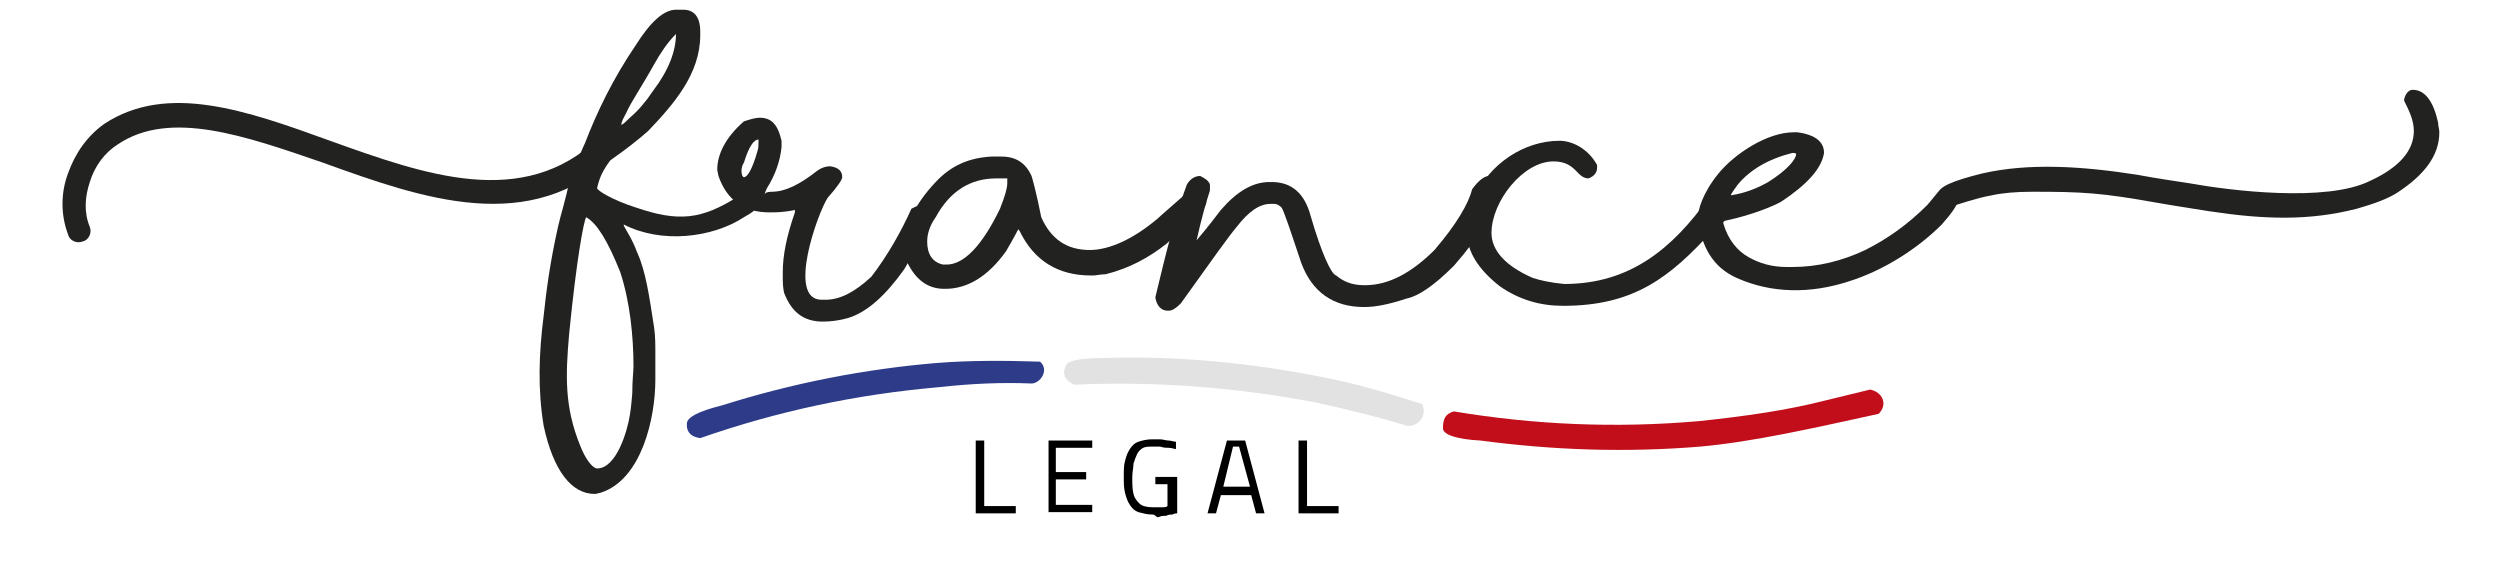
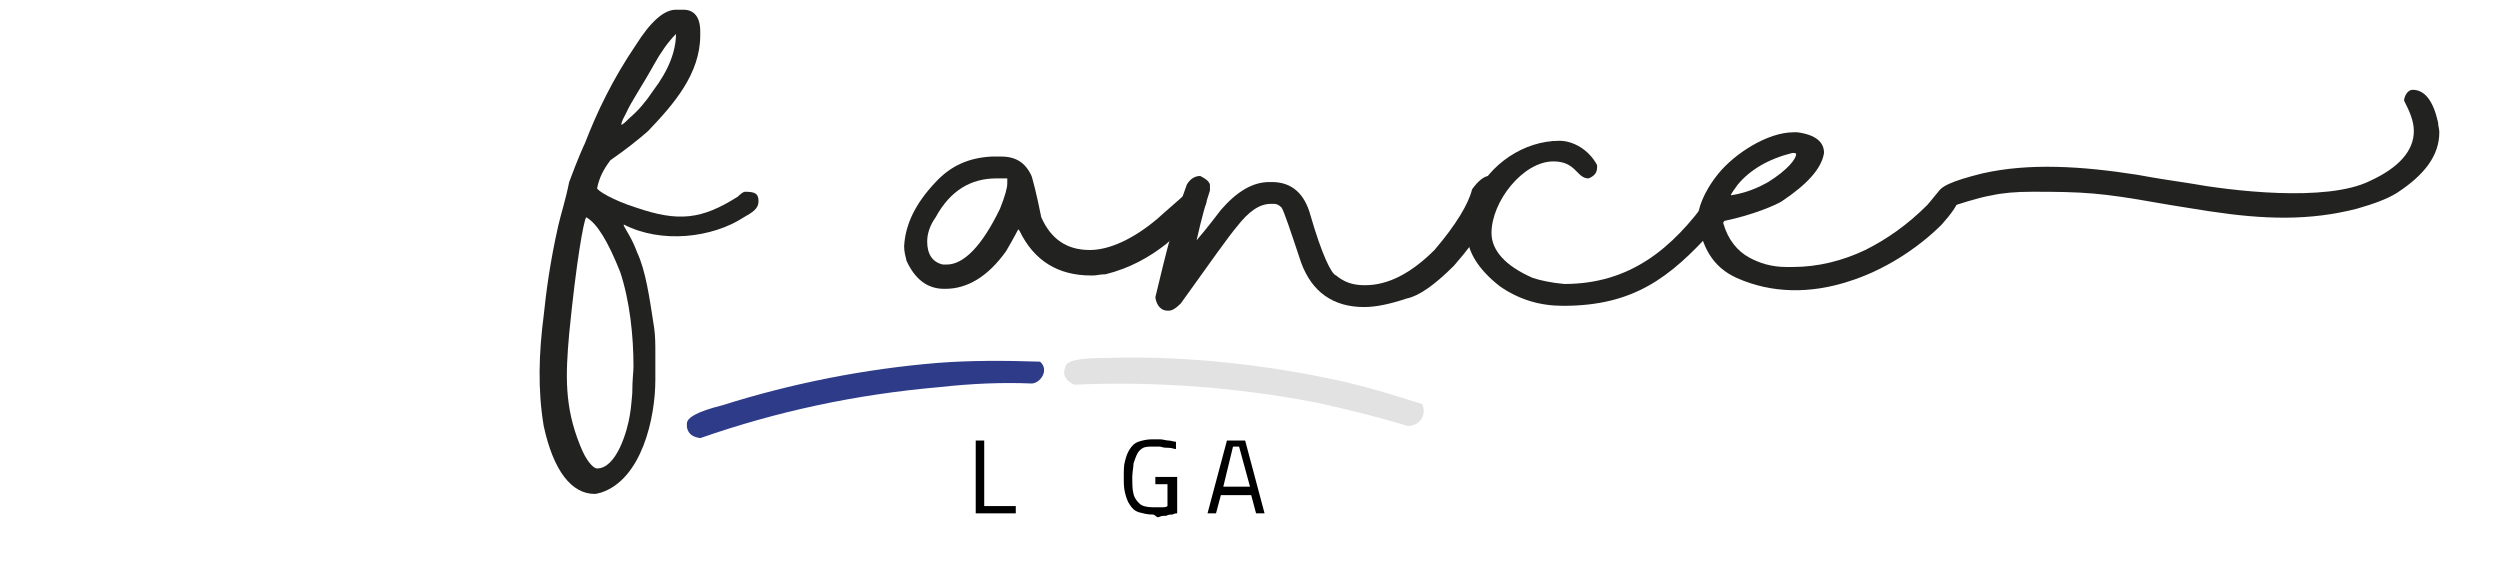
<svg xmlns="http://www.w3.org/2000/svg" version="1.1" id="Layer_1" x="0px" y="0px" viewBox="0 0 206 48" style="enable-background:new 0 0 206 48;" xml:space="preserve">
  <style type="text/css">
	.st0{fill-rule:evenodd;clip-rule:evenodd;fill:#2E3B89;}
	.st1{fill-rule:evenodd;clip-rule:evenodd;fill:#E2E2E2;}
	.st2{fill-rule:evenodd;clip-rule:evenodd;fill:#C10E1A;}
	.st3{fill-rule:evenodd;clip-rule:evenodd;fill:#222221;}
</style>
  <g>
    <path class="st0" d="M85,31.6c-2.4-0.1-4.9,0-7.6,0.3c-6.9,0.6-13.4,2-19.7,4.2c-0.7-0.1-1-0.4-1.1-0.9l0-0.3c0-0.5,0.9-1,2.9-1.5   c5.7-1.8,11.7-3,17.8-3.5c2.6-0.2,5.4-0.2,8.4-0.1C86.5,30.5,85.7,31.6,85,31.6z" />
    <path class="st1" d="M116,35.1c-2.3-0.7-4.7-1.3-7.4-1.9c-6.7-1.3-13.5-1.8-20.1-1.5c-0.6-0.3-0.9-0.7-0.8-1.2l0.1-0.3   c0.1-0.5,1.2-0.7,3.2-0.7c6-0.2,12.1,0.4,18.1,1.6c2.6,0.5,5.3,1.3,8.1,2.2C117.6,34.3,116.9,35.1,116,35.1z" />
-     <path class="st2" d="M154.1,32.1c-1.2,0.3-2.5,0.6-3.7,0.9c-3.1,0.8-6.6,1.3-10.4,1.7c-6.9,0.6-13.6,0.3-20.2-0.8   c-0.7,0.2-0.9,0.6-0.9,1.4c0,0.5,1.1,0.9,3.1,1c6,0.8,12,1,18.1,0.5c4.4-0.4,9.2-1.5,14.7-2.7C155.6,33.3,155.1,32.3,154.1,32.1z" />
  </g>
  <g>
    <path class="st3" d="M56.3,0.8c0.9,0,1.4,0.6,1.4,1.8v0.3c0,3.2-2.2,5.7-4.3,7.9c-0.8,0.7-1.8,1.5-3.1,2.4   c-0.6,0.8-0.9,1.4-1.1,2.3c0,0.2,1.3,1,3.2,1.6c3.5,1.2,5.4,1,8.4-0.9c0.1-0.1,0.4-0.4,0.6-0.4c0.9,0,1.1,0.2,1.1,0.8   c0,0.6-0.5,0.9-1.2,1.3c-2.6,1.7-6.8,2.2-9.9,0.6l0,0.1c0.2,0.4,0.7,1.1,1.1,2.2c0.7,1.5,1,3.6,1.4,6.2c0.1,0.7,0.1,1.4,0.1,2.1   c0,0.7,0,1.3,0,1.8v0.4c0,3.1-1.1,8.2-4.5,9.3c-0.1,0-0.3,0.1-0.5,0.1c-1.9,0-3.4-1.9-4.2-5.6c-0.5-3-0.4-6,0-9.1   c0.2-1.9,0.5-4.3,1.2-7.4c0.2-0.9,0.6-2.1,0.9-3.6c0.7-1.9,1.2-3,1.3-3.2c1-2.6,2.3-5.3,4.2-8.1c1.2-1.9,2.3-2.9,3.3-2.9H56.3   L56.3,0.8z M55.7,2.8C55.7,2.9,55.7,2.9,55.7,2.8c-0.7,0.7-1.3,1.6-1.8,2.5c-1,1.8-1.9,3.1-2.3,4c-0.2,0.4-0.4,0.7-0.4,1   c0.1-0.1,0,0.1,0.7-0.6c0.7-0.6,1.3-1.3,1.9-2.2C55.1,5.8,55.7,4.2,55.7,2.8C55.7,2.8,55.7,2.8,55.7,2.8L55.7,2.8z M48.3,17.9   c-0.2,0.3-0.8,3.5-1.4,9.6c-0.3,3.4-0.4,6,0.9,9.2c0.5,1.3,1.1,1.9,1.4,1.9c1.6,0,2.5-3.1,2.7-4.4c0.1-0.5,0.2-1.8,0.2-1.8   c0-1.1,0.1-1.8,0.1-2.2c0-2.5-0.3-5.4-1.1-7.8C50.1,19.9,49.2,18.4,48.3,17.9C48.4,17.9,48.4,17.9,48.3,17.9z" />
-     <path class="st3" d="M62.6,9.7c1,0,1.5,0.6,1.8,1.9v0.5c-0.1,1.1-0.5,2.3-1.2,3.4C63,15.9,63,16.1,63,16.1c0-0.2,0.2-0.3,0.6-0.3   c1.1,0,2.3-0.6,3.7-1.7c0.4-0.3,0.8-0.4,1.1-0.4c0.7,0.1,1,0.4,1,0.9c0,0.2-0.4,0.8-1.2,1.7c-0.8,1.2-3.4,8.4-0.5,8.4h0.3   c1.2,0,2.4-0.6,3.8-1.9c1.3-1.7,2.4-3.6,3.3-5.6c0.6-0.3,1.1-0.6,1.9,0.3c-0.6,1.5-1.5,3-2.5,4.7c-1.5,2.1-3,3.5-4.6,4   c-0.7,0.2-1.4,0.3-2.1,0.3c-1.6,0-2.6-0.8-3.2-2.4c-0.1-0.5-0.1-0.9-0.1-1.2v-0.5c0-1.3,0.3-2.9,1-4.9v-0.2l0,0h0   c-0.9,0.2-1.6,0.2-2.1,0.2c-2.1,0-3.5-1-4.2-3L59.1,14c0-1.3,0.7-2.7,2.2-4C61.9,9.8,62.3,9.7,62.6,9.7L62.6,9.7z M61.1,14.1   c0,0.3,0.1,0.5,0.2,0.5c0.3,0,0.7-0.7,1.1-2.1c0.1-0.3,0.1-0.5,0.1-0.7c0-0.2,0-0.3,0-0.3c-0.4,0-0.8,0.6-1.2,1.9   C61.1,13.7,61.1,14,61.1,14.1z" />
    <path class="st3" d="M81.7,12.9l0.8,0c1.2,0,2,0.5,2.5,1.6c0.1,0.3,0.4,1.4,0.8,3.4c0.8,1.8,2.1,2.7,4,2.7c1.6,0,3.6-0.9,5.6-2.6   c0.2-0.2,2.4-2.1,2.6-2.3c0.4-0.1,0.5,0.1,0.7,0.1c0.5,0.2,0.7,0.5,0.7,0.9c0,0.5-2.4,2.6-3.3,3.4c-1.4,1.1-3,2-5,2.5   c-0.4,0-0.8,0.1-1,0.1h-0.2c-2.7,0-4.7-1.2-5.9-3.7l-0.1-0.1c0,0-0.3,0.6-1,1.8c-1.5,2.1-3.2,3.1-5,3.1h-0.1   c-1.4,0-2.4-0.8-3.1-2.3c-0.1-0.4-0.2-0.8-0.2-1.2c0.1-1.8,0.9-3.5,2.6-5.3C78.4,13.6,79.9,13,81.7,12.9L81.7,12.9z M76.4,19.9   c0,1,0.4,1.7,1.3,1.9H78c1.4,0,2.9-1.5,4.4-4.6c0.4-1,0.6-1.7,0.6-2.1v-0.4c0,0-0.3,0-0.9,0c-2.1,0-3.8,1-5,3.2   C76.6,18.6,76.4,19.3,76.4,19.9z" />
    <path class="st3" d="M122.7,14.5h0.4c0.4,0.3,0.6,0.6,0.6,0.9v0.1c-0.5,1.9-1.8,4-3.9,6.4c-1.6,1.6-2.9,2.5-3.9,2.7   c-1.5,0.5-2.6,0.7-3.5,0.7c-2.5,0-4.3-1.2-5.2-3.7c-0.9-2.7-1.4-4.2-1.6-4.5c-0.2-0.2-0.4-0.3-0.6-0.3h-0.3c-0.9,0-1.8,0.6-2.8,1.9   c-0.6,0.7-2.1,2.8-4.6,6.3c-0.4,0.4-0.7,0.6-1,0.6h-0.1c-0.5,0-0.9-0.4-1-1.1c0.9-3.8,1.7-6.9,2.6-9.3c0.3-0.5,0.7-0.7,1.1-0.7   c0.4,0.2,0.7,0.4,0.8,0.7v0.5c-0.3,0.9-0.7,2.3-1.1,4.1c0.5-0.6,0.7-0.8,2-2.5c1.3-1.5,2.6-2.3,4-2.3h0.2c1.6,0,2.7,0.9,3.2,2.8   c0.9,3.1,1.7,4.8,2.1,4.9c0.6,0.5,1.3,0.8,2.3,0.8h0.1c1.9,0,3.8-1,5.7-2.9c1.8-2.1,2.8-3.8,3.1-5   C121.8,14.9,122.3,14.5,122.7,14.5z" />
    <path class="st3" d="M128.5,11.6c1.1,0,2.4,0.7,3.1,2v0.2c0,0.4-0.2,0.7-0.7,0.9c-1,0-1-1.4-2.9-1.4c-2.5,0-5.1,3.3-5.1,5.9   c0,1.4,1.1,2.7,3.4,3.7c0.6,0.2,1.5,0.4,2.6,0.5c5.4,0,8.9-2.9,11.9-7.1c0-0.2,0.3-0.4,0.8-0.5h0.3c0.6,0,0.9,0.3,0.9,0.9   c0,0.3-0.5,1.1-1.6,2.2c-3.6,4-6.6,6.3-12.4,6.3c-1.9,0-3.6-0.5-5.2-1.6c-1.8-1.4-2.7-2.9-2.7-4.3c0-0.8,0.2-1.8,0.6-3   C122.7,13.5,125.6,11.6,128.5,11.6z" />
    <path class="st3" d="M198.8,7.4c1,0,1.7,0.9,2.1,2.7c0,0.3,0.1,0.5,0.1,0.8c0,1.9-1.2,3.5-3.5,5c-0.8,0.5-1.9,0.9-3.3,1.3   c-3.9,1-7.6,0.9-12.2,0.2c-1.2-0.2-2.6-0.4-4.3-0.7c-4.5-0.8-6-0.9-10.2-0.9c-1.4,0-2.5,0.1-3.4,0.3c-1.2,0.2-2.9,0.8-3.6,1   c-0.6-0.2-0.8-0.5-0.8-1.1c0-0.6,1.2-1.1,3.6-1.7c3.9-0.9,8.3-0.6,12.8,0.1c1.6,0.3,3,0.5,4.3,0.7c3.3,0.6,11.3,1.6,14.9-0.2   c2.4-1.1,3.6-2.5,3.6-4.1c0-0.9-0.4-1.7-0.8-2.5V8.2C198.2,7.7,198.5,7.4,198.8,7.4z" />
    <path class="st3" d="M147.8,10.9h0.3c1.5,0.2,2.2,0.8,2.2,1.7c-0.2,1.3-1.4,2.6-3.5,4c-0.5,0.3-2.3,1.1-4.7,1.6   c-0.1,0.1-0.1,0.1-0.1,0.2c0.4,1.4,1.2,2.3,2.1,2.8c0.9,0.5,1.9,0.8,3.1,0.8h0.5c2.1,0,4.1-0.5,6-1.4c1.8-0.9,3.5-2.1,5.1-3.7   c0.8-0.9,1-1.4,1.5-1.4h0.1c0.4,0,0.8,0.3,1,0.9c-0.1,0.5-0.6,1.2-1.4,2.1c-2,2-4.8,3.8-7.7,4.7c-3.1,1-6.3,1-9.2-0.3   c-2-0.9-2.9-2.6-3.2-4.9c0-0.7,0.4-2.1,1.7-3.7C142.9,12.7,145.6,10.9,147.8,10.9L147.8,10.9z M142.6,16.1c0.6-0.1,1.7-0.3,3.1-1.1   c1.6-1,2.3-1.9,2.3-2.3c0-0.1-0.2-0.1-0.3-0.1c-2,0.5-3.5,1.4-4.5,2.6C142.9,15.6,142.7,15.9,142.6,16.1z" />
-     <path class="st3" d="M7.4,18.7c0.2,0.5-0.1,1.1-0.6,1.2c-0.5,0.2-1.1-0.1-1.2-0.6c-0.6-1.6-0.6-3.4,0-5c0.6-1.7,1.6-3.1,3-4.1   c5.2-3.4,11.7-1.1,18.6,1.4c7.8,2.8,15.9,5.7,22.1-0.2c0.4-0.4,1-0.4,1.4,0c0.4,0.4,0.4,1,0,1.4c-7,6.7-15.8,3.6-24.1,0.6   C20.2,11.2,14,9,9.7,11.9c-1.1,0.7-1.9,1.8-2.3,3.1C7,16.2,6.9,17.5,7.4,18.7z" />
  </g>
  <g>
    <path d="M80.4,42.3v-6h0.7v5.4h2.6v0.6H80.4z" />
-     <path d="M86.4,42.3v-6H90v0.6h-3v2h2.5v0.6h-2.5v2.1h3v0.6H86.4z" />
    <path d="M95,42.4c-0.5,0-0.8-0.1-1.2-0.2c-0.3-0.1-0.5-0.3-0.7-0.6s-0.3-0.6-0.4-1c-0.1-0.4-0.1-0.8-0.1-1.3c0-0.5,0-1,0.1-1.3   c0.1-0.4,0.2-0.7,0.4-1c0.2-0.3,0.4-0.5,0.7-0.6c0.3-0.1,0.7-0.2,1.1-0.2c0.2,0,0.5,0,0.7,0c0.2,0,0.5,0.1,0.7,0.1   c0.2,0,0.4,0.1,0.6,0.1l0,0.6c-0.2,0-0.3-0.1-0.6-0.1c-0.2,0-0.4,0-0.7-0.1c-0.2,0-0.4,0-0.6,0c-0.3,0-0.6,0-0.8,0.1   c-0.2,0.1-0.4,0.3-0.5,0.5s-0.2,0.5-0.3,0.8c0,0.3-0.1,0.7-0.1,1.1c0,0.6,0,1,0.1,1.4c0.1,0.4,0.3,0.6,0.5,0.8   c0.2,0.2,0.6,0.3,1.1,0.3c0.1,0,0.3,0,0.4,0c0.2,0,0.3,0,0.4,0c0.1,0,0.3,0,0.4-0.1v-1.8h-1v-0.6H97v3c-0.1,0-0.2,0-0.4,0.1   c-0.2,0-0.3,0-0.5,0.1c-0.2,0-0.4,0-0.6,0.1S95.2,42.4,95,42.4z" />
    <path d="M99.5,42.3l1.6-6h1.5l1.6,6h-0.7l-0.4-1.5h-2.5l-0.4,1.5H99.5z M100.8,40.1h2.2l-0.9-3.3h-0.5L100.8,40.1z" />
-     <path d="M107,42.3v-6h0.7v5.4h2.6v0.6H107z" />
  </g>
</svg>